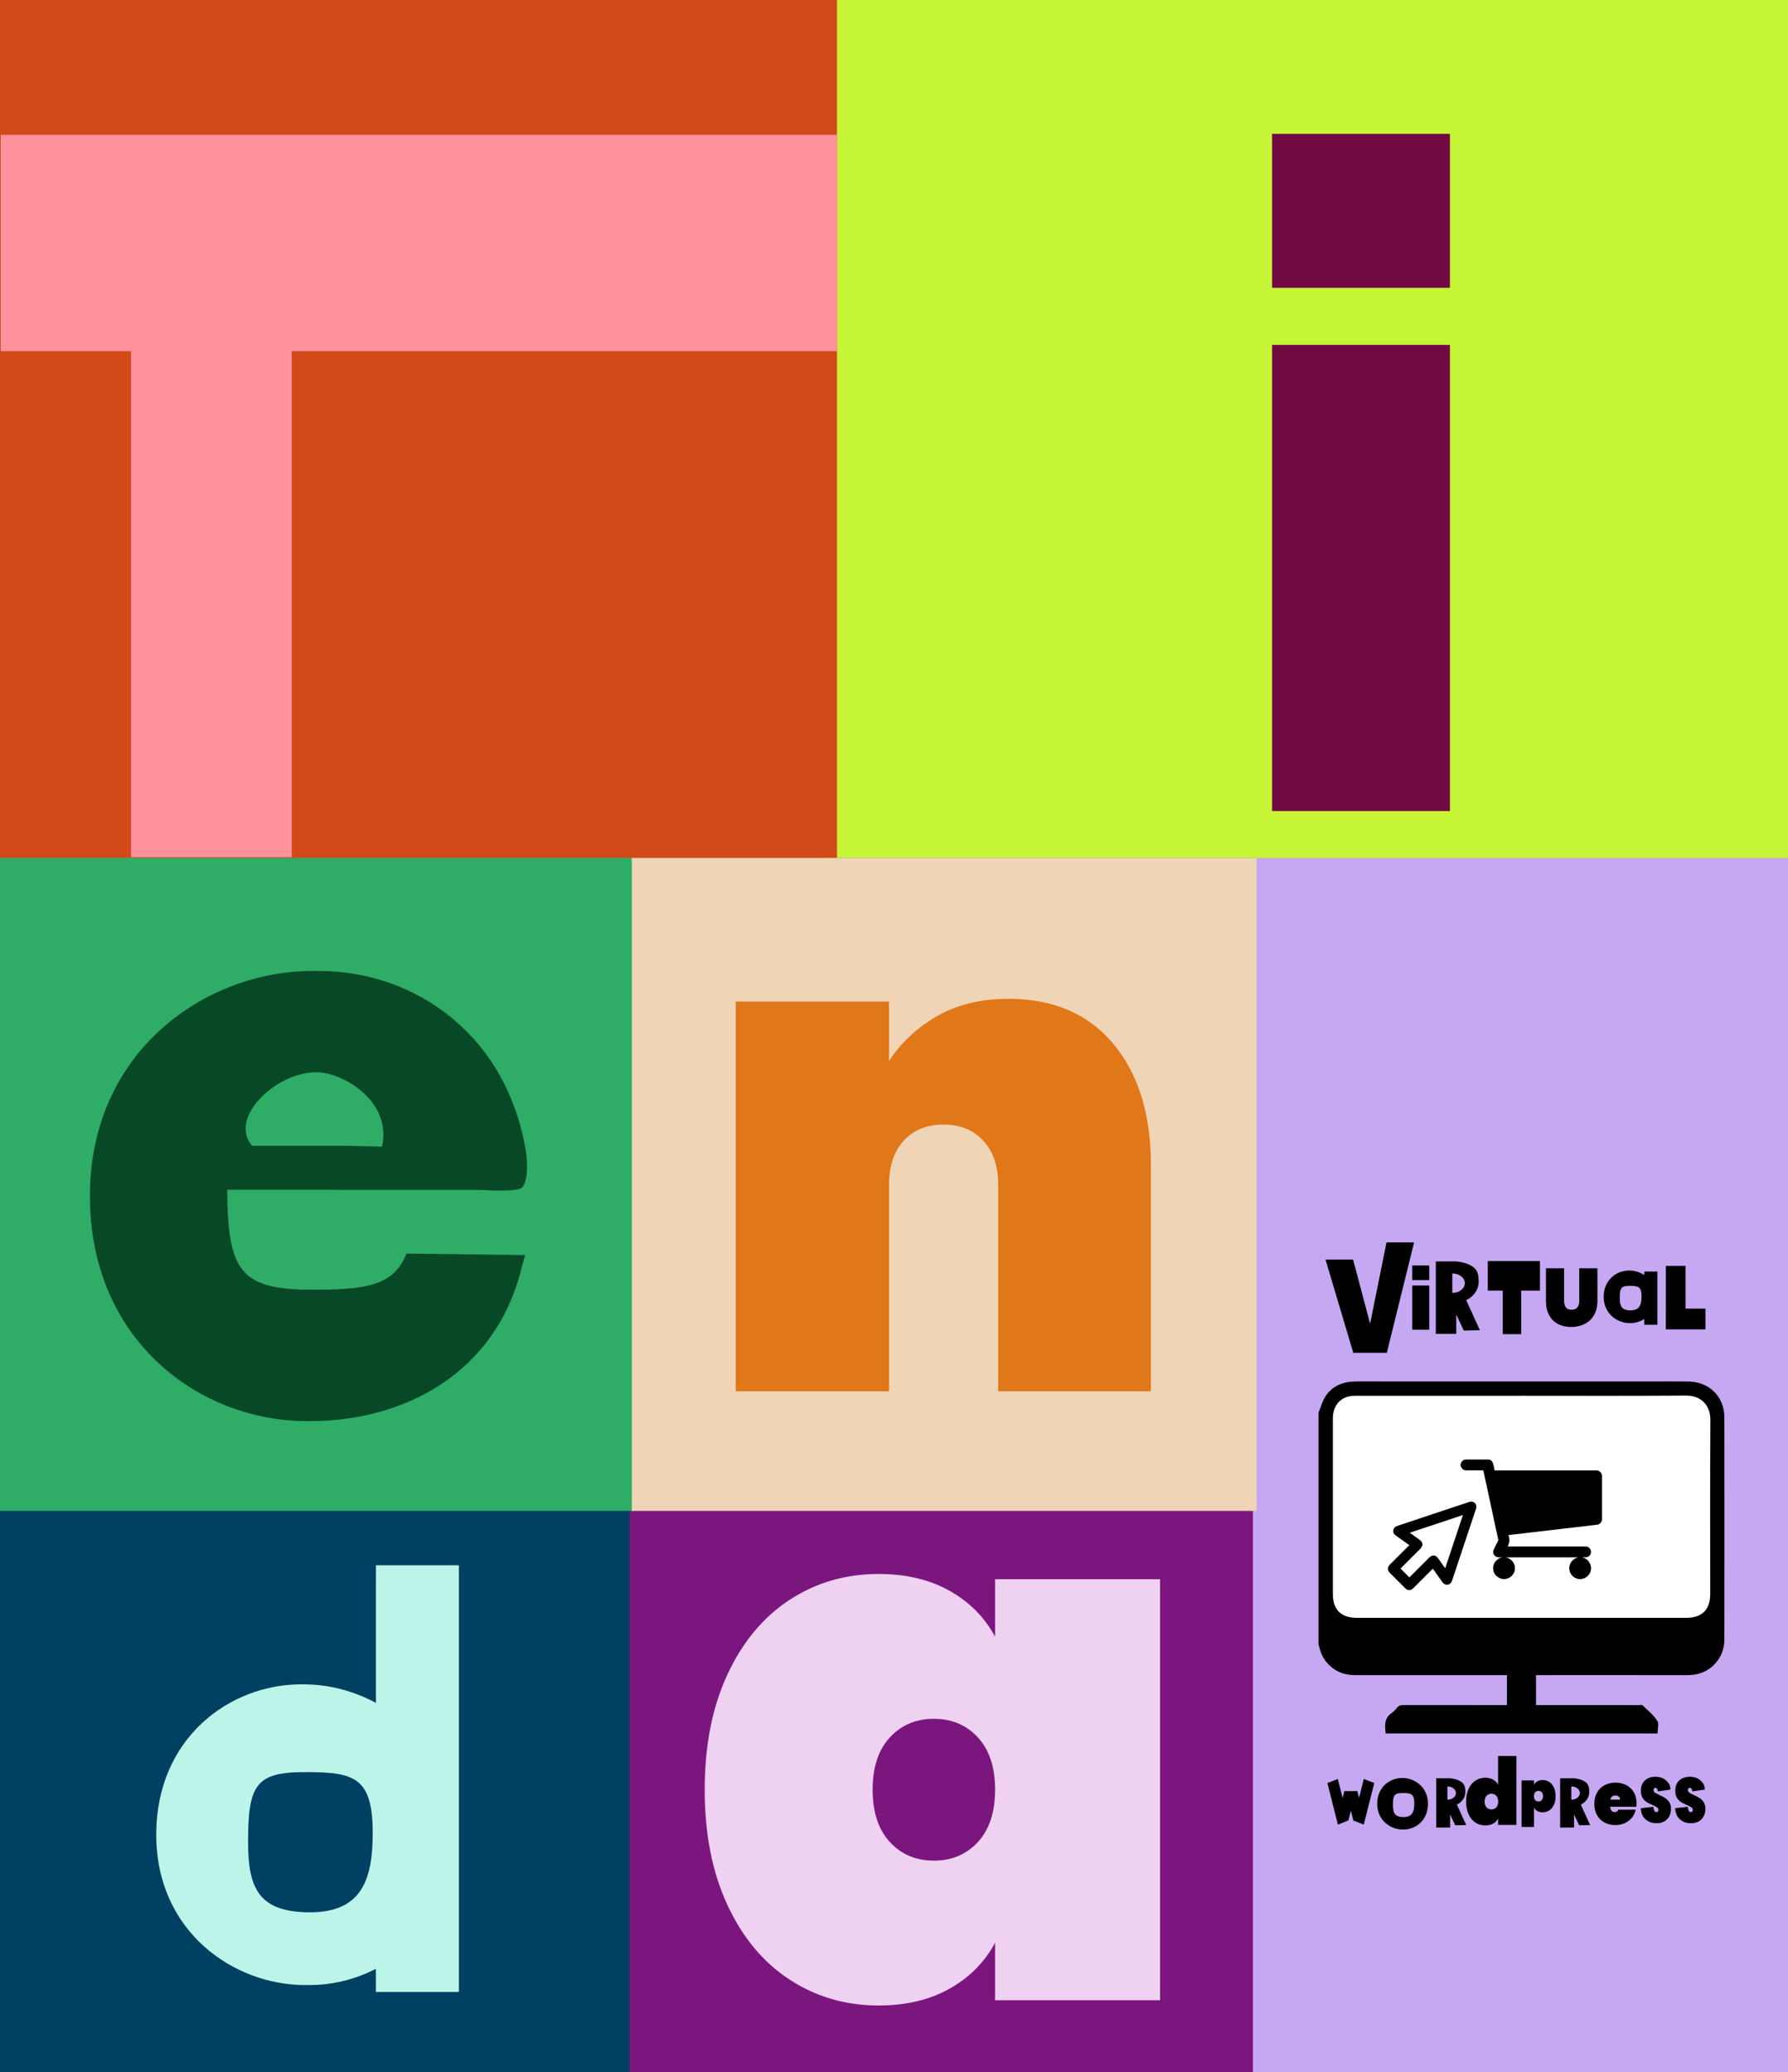
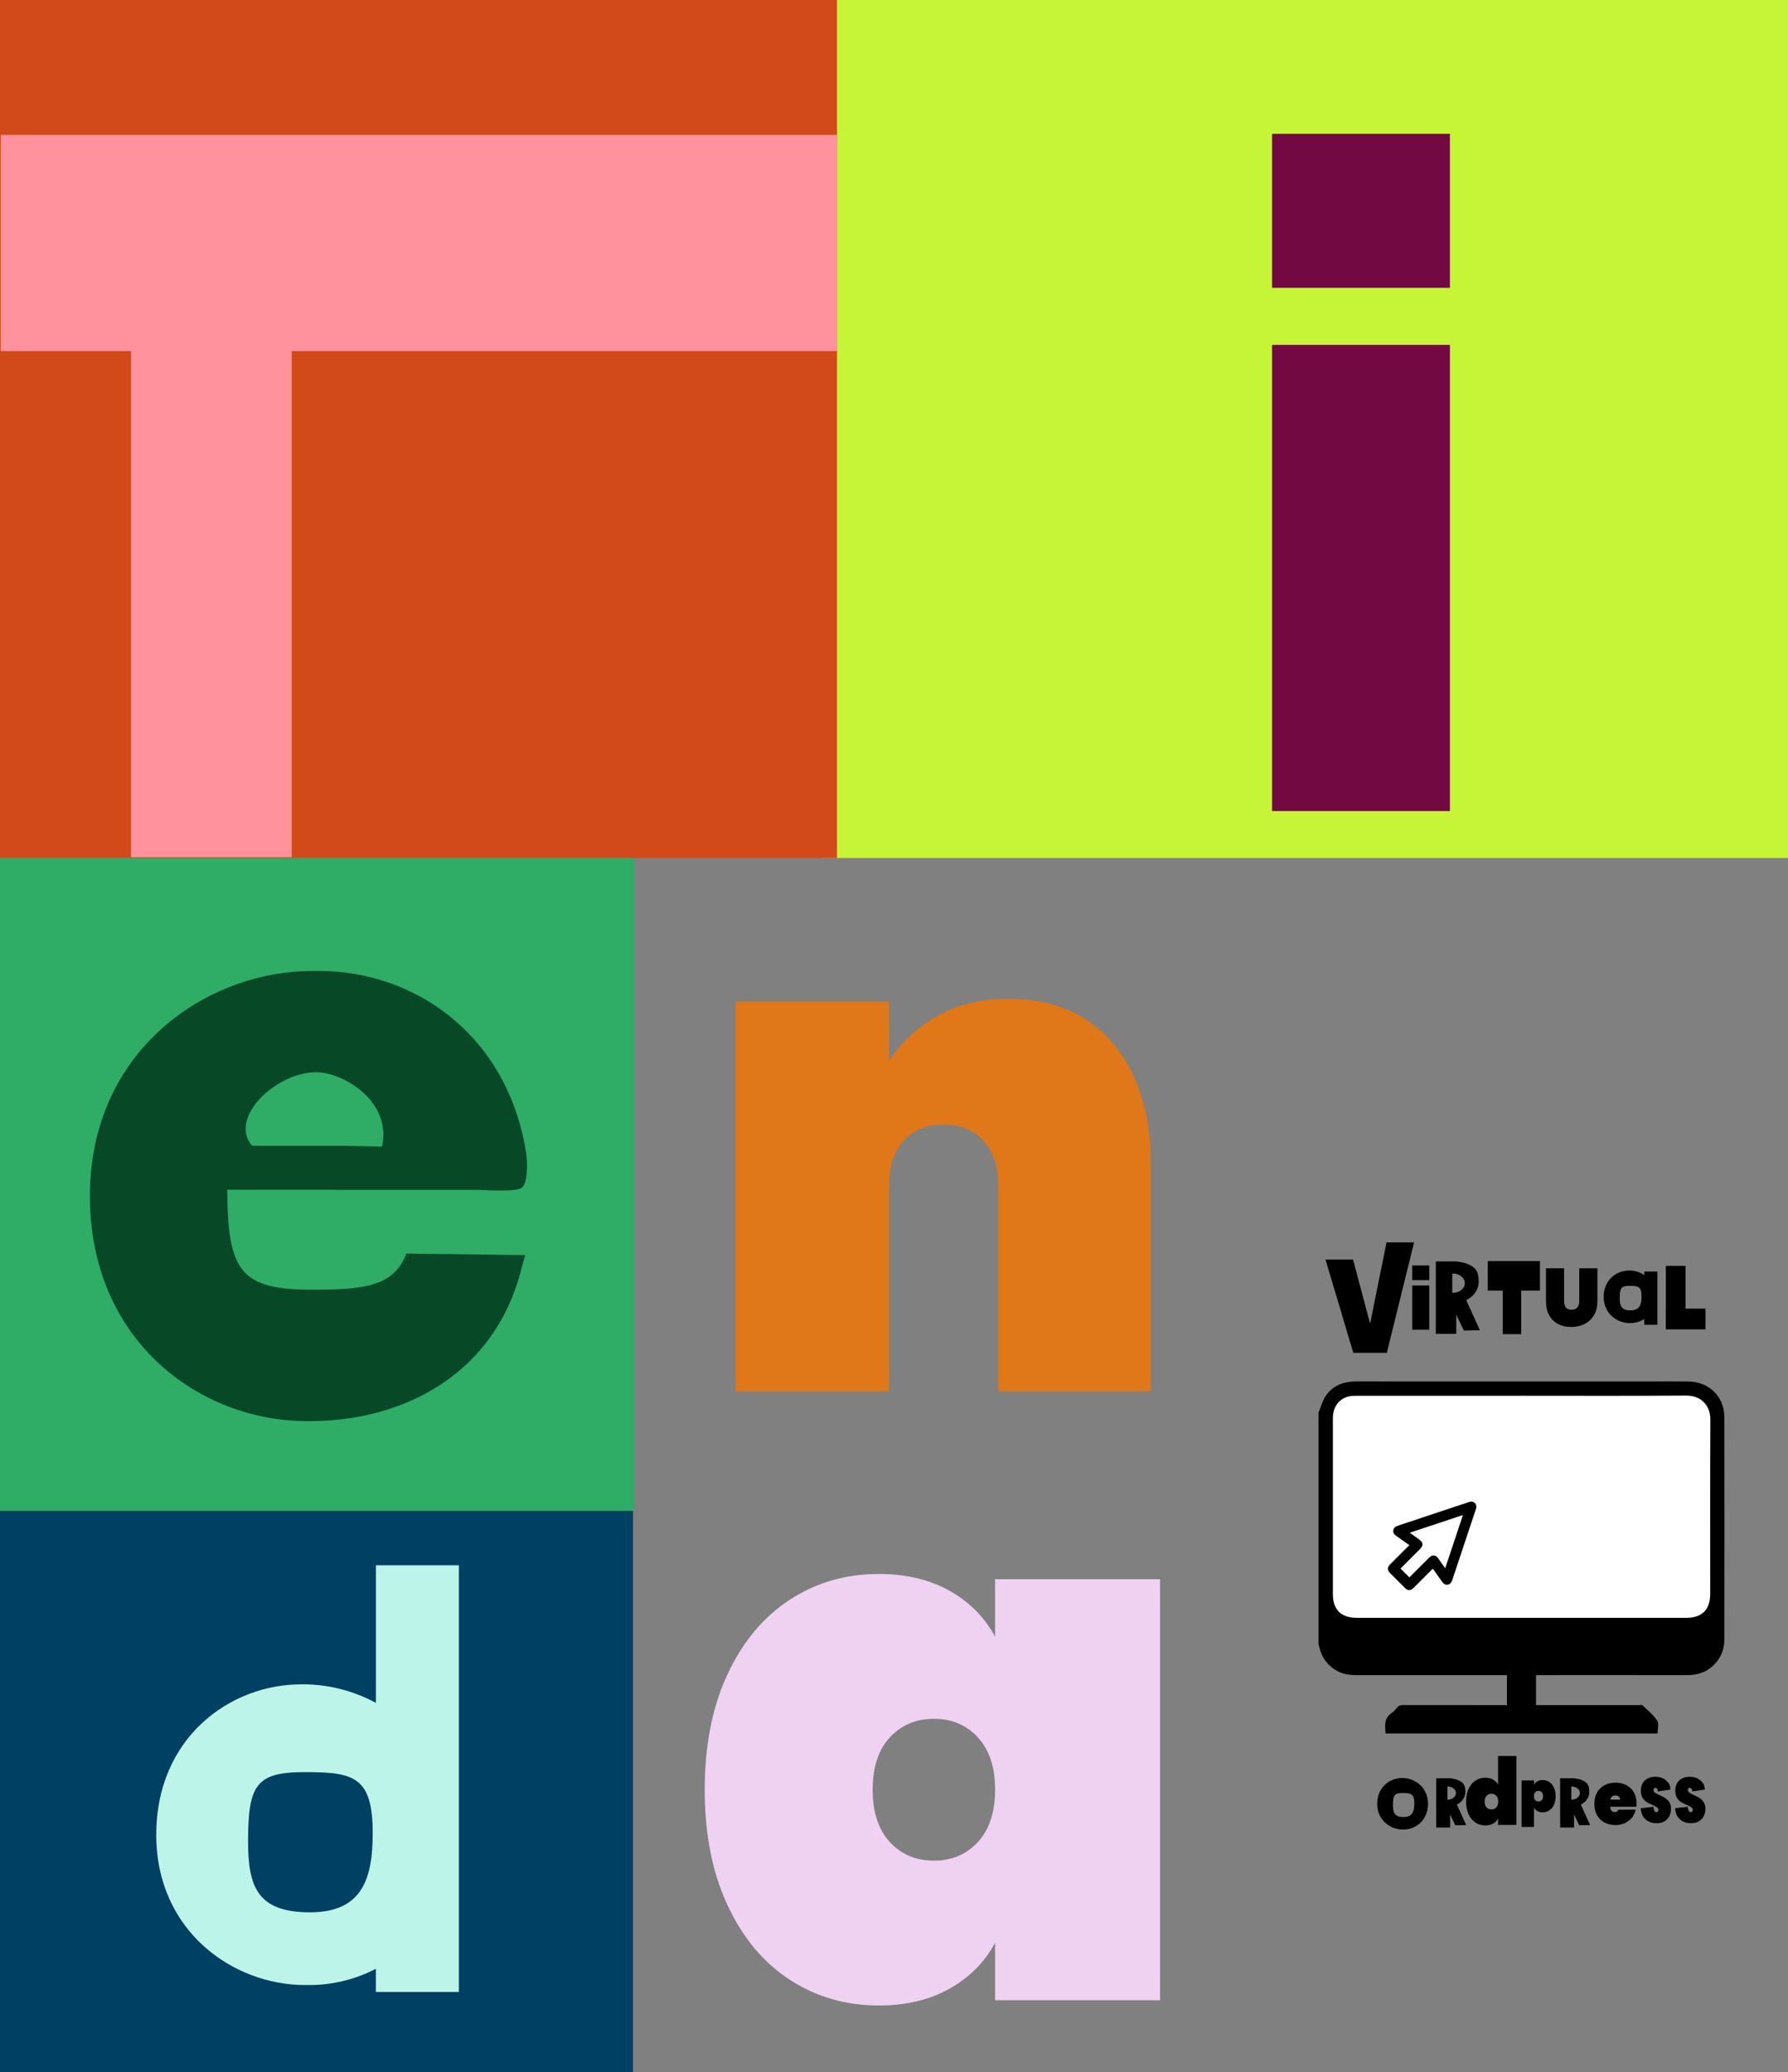
<svg xmlns="http://www.w3.org/2000/svg" id="Capa_1" data-name="Capa 1" version="1.1" viewBox="0 0 535 620">
  <rect x="0" y="0" width="535" height="620" fill="#808080" stroke="none" />
  <defs>
    <style> .cls-1 { fill: #e07719; } .cls-1, .cls-2, .cls-3, .cls-4, .cls-5, .cls-6, .cls-7, .cls-8, .cls-9, .cls-10, .cls-11, .cls-12, .cls-13, .cls-14, .cls-15 { stroke-width: 0px; } .cls-2 { fill: #2fac66; } .cls-3 { fill: #c6f437; } .cls-4 { fill: #004063; } .cls-5 { fill: #c6a7f2; } .cls-6 { fill: #d34a1a; } .cls-7 { fill: #efd4b6; } .cls-8 { fill: #000; } .cls-9 { fill: #bdf4e9; } .cls-10 { fill: #074927; } .cls-11 { fill: #ff929d; } .cls-12 { fill: #7c167f; } .cls-13 { fill: #fff; } .cls-14 { fill: #720943; } .cls-15 { fill: #efd1f2; } </style>
  </defs>
  <rect class="cls-4" y="450.77" width="189.41" height="169.23" />
-   <rect class="cls-12" x="188.39" y="450.37" width="191.61" height="169.63" />
-   <rect class="cls-5" x="374.9" y="252.51" width="160.1" height="367.49" />
  <rect class="cls-3" x="246.25" y="0" width="288.75" height="256.72" />
  <rect class="cls-6" y="0" width="250.45" height="256.72" />
  <rect class="cls-2" y="256.72" width="189.73" height="195.36" />
-   <rect class="cls-7" x="189.05" y="256.72" width="186.93" height="195.36" />
  <g>
    <rect class="cls-14" x="380.62" y="103.19" width="53.22" height="139.48" />
    <rect class="cls-14" x="380.62" y="40.05" width="53.22" height="46.06" />
  </g>
  <path class="cls-15" d="M217.67,500.99c4.54-9.75,10.76-17.2,18.65-22.34,7.89-5.14,16.75-7.71,26.58-7.71,8.19,0,15.26,1.68,21.22,5.03,5.95,3.35,10.5,7.93,13.63,13.74v-17.2h49.36v125.98h-49.36v-17.2c-3.13,5.81-7.67,10.39-13.63,13.74s-13.03,5.03-21.22,5.03c-9.83,0-18.69-2.57-26.58-7.71-7.9-5.14-14.11-12.58-18.65-22.34-4.54-9.75-6.81-21.25-6.81-34.51s2.27-24.76,6.81-34.51h0ZM292.61,519.86c-3.43-3.72-7.82-5.58-13.18-5.58s-9.75,1.86-13.18,5.58c-3.43,3.72-5.14,8.94-5.14,15.64s1.71,11.91,5.14,15.64c3.42,3.72,7.82,5.58,13.18,5.58s9.75-1.86,13.18-5.58c3.42-3.72,5.14-8.94,5.14-15.64s-1.71-11.91-5.14-15.64Z" />
  <g>
    <rect class="cls-13" x="397.57" y="416.34" width="114.87" height="68.61" rx="4.75" ry="4.75" />
    <g>
-       <path class="cls-8" d="M437.05,438.64v-.64c.04-.1.08-.21.13-.31.29-.58.73-.98,1.41-.98,2.23-.01,4.46,0,6.69,0,.64,0,1.11.34,1.37.92.14.32.22.66.3,1.01.1.43.17.87.25,1.3.05,0,.09.01.12.01h30.34c.44,0,.82.15,1.14.45.32.29.46.65.54,1.05v13.28c-.02.06-.04.11-.05.17-.1.64-.71,1.24-1.32,1.3-.68.08-1.37.16-2.05.24-1.56.18-3.11.37-4.67.55-1.12.13-2.25.26-3.37.39-1.22.14-2.45.29-3.67.43-1.09.13-2.17.25-3.26.37-.88.1-1.76.21-2.64.32-.86.1-1.71.21-2.57.3-.99.12-1.99.22-2.98.34-.47.05-.94.12-1.39.18.1.59.32,1.17.28,1.74-.04.56-.33,1.11-.51,1.66h23.27c.67,0,1.15.32,1.46.87.58,1.04-.21,2.36-1.42,2.38h-1.07c1.62.34,2.89,1.85,2.65,3.72-.19,1.5-1.57,2.73-3.14,2.79-1.73.06-3.22-1.31-3.34-3-.11-1.49.82-3.11,2.75-3.5h-21.76c1.82.36,3,1.96,2.71,3.8-.22,1.39-1.5,2.67-3.15,2.7-1.57.02-3.02-1.12-3.28-2.65-.15-.89,0-1.72.53-2.47.52-.73,1.22-1.2,2.11-1.37-.35-.02-.69,0-1.03-.02-.25-.02-.51-.06-.72-.17-.67-.32-1.24-1.15-.73-2.24.39-.83.81-1.64,1.23-2.45.09-.18.11-.33.07-.52-.32-1.44-.63-2.88-.94-4.32-.5-2.32-.99-4.64-1.49-6.96-.3-1.41-.6-2.82-.91-4.23-.34-1.56-.68-3.12-1.01-4.68-.03-.15-.07-.31-.1-.46h-5.11c-.45,0-.86-.11-1.16-.45-.22-.25-.35-.57-.53-.86h.02Z" />
      <path class="cls-8" d="M394.53,491.9v-69.26c.71-1.69,1.17-3.55,2.19-5.03,2.16-3.13,5.39-4.27,9.15-4.27,29.37.02,58.74.01,88.1.01,3.76,0,7.51-.04,11.26.01,6.21.08,10.72,4.54,10.73,10.73.04,22.13.02,44.27,0,66.4,0,2.39-.66,4.6-2.14,6.52-2.3,2.98-5.37,4.22-9.09,4.21-14.55-.03-29.09-.01-43.64-.01h-1.49v8.96h30.9c.32,0,.76-.13.93.03,1.54,1.49,3.28,2.86,4.43,4.62.59.91.1,2.52.1,3.84h-81.35c-.26-2.36-.48-4.62,1.85-6.16.61-.41,1.11-1.01,1.59-1.58.5-.6,1.09-.77,1.86-.76,9.88.02,19.76.01,29.64.01h1.35v-8.96h-44.6c-.79,0-1.58,0-2.37-.09-2.71-.28-4.95-1.48-6.78-3.5-1.49-1.64-2.16-3.63-2.64-5.72h.02ZM455.31,417.63h-49.33c-.79,0-1.6,0-2.35.18-3.06.73-4.81,3.15-4.81,6.59v52.54c0,4.71,2.44,7.13,7.18,7.13h98.55c4.72,0,7.17-2.43,7.17-7.14,0-17.39-.05-34.79.04-52.18.02-4.23-2.76-7.21-7.22-7.18-16.4.12-32.81.05-49.21.05h-.02Z" />
      <path class="cls-8" d="M421.72,462.35c-1.39-.99-2.67-1.93-3.97-2.83-.59-.41-.97-.92-.85-1.67.12-.74.63-1.1,1.32-1.33,7.04-2.34,14.07-4.69,21.11-7.03.33-.11.7-.22,1.04-.19,1.07.1,1.62,1.09,1.26,2.2-.95,2.87-1.91,5.73-2.87,8.6-1.42,4.25-2.84,8.49-4.24,12.74-.22.67-.57,1.17-1.3,1.29-.77.13-1.28-.25-1.71-.86-.91-1.3-1.84-2.58-2.78-3.9-.15.14-.28.26-.4.38l-5.36,5.36c-.89.89-1.72.9-2.6.01l-4.46-4.46c-.85-.86-.85-1.7.01-2.57,1.78-1.79,3.57-3.57,5.36-5.36.13-.12.27-.23.45-.38h-.01ZM421.81,458.59c.99.71,1.89,1.36,2.8,2.01,1.29.92,1.35,1.82.23,2.94l-5.46,5.46c-.12.12-.24.25-.31.33l2.63,2.63c.1-.09.23-.21.35-.33,1.89-1.89,3.78-3.78,5.67-5.66.82-.82,1.84-.74,2.53.2.25.34.49.68.73,1.03.46.65.93,1.3,1.45,2.03,1.78-5.34,3.53-10.59,5.3-15.92-5.35,1.78-10.59,3.52-15.92,5.3v-.02Z" />
    </g>
  </g>
  <polygon class="cls-11" points="250.5 40.36 .21 40.36 .21 105.05 39.21 105.05 39.21 256.47 87.29 256.47 87.29 105.05 250.5 105.05 250.5 40.36" />
  <path class="cls-9" d="M112.48,468.35v41.17c-6.76-3.66-14.31-5.55-21.63-5.55h-.78c-21.27,0-43.32,15.97-43.32,44.99s23.2,44.98,44.47,44.98c.23,0,.46,0,.69-.01.23,0,.46.01.69.01,6.84,0,13.7-1.66,19.87-4.87v6.95h24.84v-127.67h-24.84,0ZM92.76,572.18c-15.62,0-18.53-7.52-18.53-21.16,0-16.99,2.38-20.79,16.97-20.79s20.32,1.28,20.32,18.26c0,13.64-3.13,23.69-18.76,23.69h0Z" />
  <path class="cls-10" d="M121.61,375.07c-3.77,9.84-12.6,10.82-28.21,10.82-21.49,0-25.28-5.53-25.4-29.91h32.5l.08.05h43.3s10.98.77,12.38-.74c2.2-2.37,1.2-10.18,1.2-10.18-5.56-35.44-33.32-54.58-61.94-54.58-.35,0-.69.01-1.03.02-.34,0-.69-.02-1.03-.02-31.84,0-66.56,23.9-66.56,67.33s33,67.34,64.85,67.34h1.16c27.35,0,55.46-13.76,63.26-46.25l.97-3.42-35.51-.45h-.02ZM103.44,342.83h-27.99c-7.44-8.48,7.86-22.75,20.07-21.97,7.82.5,21.8,9,18.77,22.23" />
  <g>
    <path class="cls-8" d="M438.71,388.99c1.93-.81,3.74-2.95,3.74-5.45,0-3.18-.8-4.47-3.96-5.59-.37-.13-2.12-.47-2.65-.53h-6.22v21.69h6.12v-5.75l2.26,4.76,4.81-.1-4.1-9.03h0ZM434.62,386.84h-.07v-5.81h.07c2.03,0,3.68,1.3,3.68,2.91s-1.65,2.91-3.68,2.91h0Z" />
    <polygon class="cls-8" points="460.78 377.33 445.17 377.33 445.17 386.16 449.65 386.16 449.65 399.19 455.17 399.19 455.17 386.16 460.78 386.16 460.78 377.33" />
    <polygon class="cls-8" points="504.33 391.55 504.33 378.76 498.46 378.76 498.46 391.55 498.44 391.55 498.44 397.76 510.3 397.76 510.3 391.55 504.33 391.55" />
    <g>
      <rect class="cls-8" x="422.57" y="384.63" width="5.08" height="13.24" />
      <rect class="cls-8" x="422.57" y="378.64" width="5.08" height="4.37" />
    </g>
    <path class="cls-8" d="M468,379.48v9.8c0,.8.18,1.44.53,1.9.35.47.92.7,1.71.7s1.37-.23,1.74-.7c.38-.47.56-1.1.56-1.9v-9.8h5.43v9.8c0,1.65-.34,3.07-1.03,4.24-.69,1.17-1.63,2.05-2.82,2.64-1.2.59-2.53.88-4,.88s-2.78-.29-3.92-.88-2.03-1.46-2.66-2.63c-.64-1.16-.96-2.58-.96-4.25v-9.8h5.43,0Z" />
    <path class="cls-8" d="M423.12,371.74l-8.16,33.04h-10.03l-8.32-27.92h8.25l5.1,19.2,4.91-24.32h8.25Z" />
    <path class="cls-8" d="M491.99,380.44v1.07c-1.33-.9-2.91-1.36-4.43-1.36h-.14c-3.72,0-7.57,2.79-7.57,7.87s4.06,7.86,7.77,7.86h.24c1.44,0,2.89-.42,4.12-1.23v1.73h3.94v-15.93h-3.94.01ZM487.9,392.07c-2.73,0-3.24-1.31-3.24-3.7,0-2.97.42-3.64,2.97-3.64s3.55.22,3.55,3.19c0,2.38-.55,4.14-3.28,4.14h0Z" />
  </g>
  <path class="cls-1" d="M333.1,312.3c7.51,8.96,11.27,21.09,11.27,36.38v67.6h-45.69v-61.81c0-5.51-1.48-9.89-4.44-13.13-2.97-3.24-6.93-4.86-11.89-4.86s-9.1,1.62-11.99,4.86c-2.89,3.24-4.34,7.62-4.34,13.13v61.81h-45.89v-116.59h45.89v17.78c3.58-5.51,8.37-9.99,14.37-13.44,6-3.44,13.13-5.17,21.4-5.17,13.37,0,23.81,4.48,31.32,13.44h0Z" />
  <g>
    <path class="cls-8" d="M435.92,539.93c1.31-.55,2.54-2,2.54-3.7,0-2.16-.55-3.04-2.69-3.8-.25-.09-1.44-.32-1.8-.36-.02,0-.03,0-.05,0h-.02s-4.16,0-4.16,0v14.74h4.16v-3.91l1.54,3.24,3.27-.07-2.79-6.14ZM433.14,538.47s-.03,0-.05,0v-3.95s.03,0,.05,0c1.38,0,2.5.88,2.5,1.98s-1.12,1.98-2.5,1.98Z" />
    <path class="cls-8" d="M473,539.93c1.31-.55,2.54-2,2.54-3.7,0-2.16-.55-3.04-2.69-3.8-.25-.09-1.44-.32-1.8-.36-.02,0-.03,0-.05,0h-.02s-4.16,0-4.16,0v14.74h4.16v-3.91l1.54,3.24,3.27-.07-2.79-6.14ZM470.22,538.47s-.03,0-.05,0v-3.95s.03,0,.05,0c1.38,0,2.5.88,2.5,1.98s-1.12,1.98-2.5,1.98Z" />
    <path class="cls-8" d="M492.37,544.36c-.87-.76-1.35-1.87-1.42-3.33l3.77-.42c.05.78.31,1.59.83,1.59.19,0,.35-.05.48-.16s.2-.28.2-.51c0-.32-.14-.58-.43-.77-.29-.2-.73-.42-1.33-.68-.72-.31-1.31-.6-1.79-.9-.47-.29-.88-.72-1.21-1.28-.34-.56-.5-1.28-.49-2.16,0-.88.19-1.63.56-2.24.38-.62.89-1.09,1.54-1.4.65-.32,1.38-.48,2.2-.48,1.38,0,2.47.38,3.28,1.15.81.76,1.2,1.3,1.25,2.69l-3.76.54c-.01-.38-.09-.66-.24-.82-.15-.17-.33-.25-.54-.25-.15,0-.27.06-.36.18-.1.12-.14.29-.14.51,0,.31.14.56.42.75.28.2.73.44,1.34.72.71.32,1.29.62,1.75.92.46.29.86.7,1.2,1.22.34.52.51,1.18.51,1.97,0,.83-.17,1.57-.51,2.23-.34.66-.83,1.17-1.48,1.54-.65.37-1.41.55-2.3.55-1.34,0-2.45-.38-3.33-1.14Z" />
    <path class="cls-8" d="M502.66,544.36c-.87-.76-1.35-1.87-1.42-3.33l3.77-.42c.05.78.31,1.59.83,1.59.19,0,.35-.05.48-.16s.2-.28.2-.51c0-.32-.14-.58-.43-.77-.29-.2-.73-.42-1.33-.68-.72-.31-1.31-.6-1.79-.9-.47-.29-.88-.72-1.21-1.28-.34-.56-.5-1.28-.49-2.16,0-.88.19-1.63.56-2.24.38-.62.89-1.09,1.54-1.4.65-.32,1.38-.48,2.2-.48,1.38,0,2.47.38,3.28,1.15.81.76,1.2,1.3,1.25,2.69l-3.76.54c-.01-.38-.09-.66-.24-.82-.15-.17-.33-.25-.54-.25-.15,0-.27.06-.36.18-.1.12-.14.29-.14.51,0,.31.14.56.42.75.28.2.73.44,1.34.72.71.32,1.29.62,1.75.92.46.29.86.7,1.2,1.22.34.52.51,1.18.51,1.97,0,.83-.17,1.57-.51,2.23-.34.66-.83,1.17-1.48,1.54-.65.37-1.41.55-2.3.55-1.34,0-2.45-.38-3.33-1.14Z" />
    <path class="cls-8" d="M419.65,531.99s-.04,0-.07,0c-.02,0-.04,0-.07,0-3.65,0-7.43,2.74-7.43,7.71s3.98,7.71,7.62,7.71c.04,0,.08,0,.12,0,.04,0,.08,0,.12,0,3.65,0,7.34-2.74,7.34-7.71s-3.99-7.71-7.64-7.71ZM419.97,543.68c-2.68,0-3.18-1.29-3.18-3.63,0-2.91.41-3.56,2.91-3.56s3.48.22,3.48,3.13c0,2.34-.54,4.06-3.22,4.06Z" />
-     <polygon class="cls-8" points="408.08 532.28 406.65 537.94 406.14 535.89 404.09 535.94 402.26 535.91 401.74 537.99 400.3 532.28 397.18 533.5 400.32 545.93 403.43 544.71 403.46 544.72 404.2 541.78 404.94 544.7 404.95 544.7 404.94 544.71 408.06 545.93 411.2 533.5 408.08 532.28" />
    <path class="cls-8" d="M460,532.98c.44-.25.96-.38,1.58-.38.73,0,1.4.19,1.99.58.59.38,1.05.94,1.39,1.67.34.73.51,1.59.51,2.58s-.17,1.85-.51,2.58c-.34.73-.8,1.28-1.39,1.67-.59.38-1.25.58-1.99.58-.61,0-1.14-.13-1.58-.38-.44-.25-.78-.59-1.01-1.03v5.79h-3.7v-13.92h3.7v1.28c.23-.43.57-.78,1.01-1.03ZM461.32,536.26c-.26-.28-.58-.42-.98-.42s-.73.14-.98.42c-.26.28-.38.67-.38,1.17s.13.89.38,1.17c.26.28.58.42.98.42s.73-.14.98-.42c.26-.28.38-.67.38-1.17s-.13-.89-.38-1.17Z" />
    <path class="cls-8" d="M446.76,545.63c-.65.37-1.43.56-2.33.56-1.09,0-2.07-.28-2.94-.85-.87-.57-1.56-1.39-2.06-2.47-.5-1.08-.75-2.35-.75-3.82s.25-2.74.75-3.82c.5-1.08,1.19-1.9,2.06-2.47.87-.57,1.85-.85,2.94-.85.91,0,1.68.19,2.33.56.65.37,1.15.88,1.49,1.52v-8.57h5.49v20.61h-5.49v-1.9c-.35.64-.84,1.15-1.49,1.52ZM444.8,540.78c.38.41.86.62,1.46.62s1.08-.21,1.46-.62c.38-.41.57-.99.57-1.73s-.19-1.32-.57-1.73c-.38-.41-.86-.62-1.46-.62s-1.08.21-1.46.62c-.38.41-.57.99-.57,1.73s.19,1.32.57,1.73Z" />
    <path class="cls-8" d="M489.62,540.59h-7.83c.07,1.07.52,1.6,1.34,1.6.53,0,.91-.24,1.14-.72h5.16c-.18.88-.55,1.66-1.11,2.36-.56.69-1.27,1.24-2.13,1.65-.86.4-1.8.6-2.82.6-1.23,0-2.32-.26-3.28-.77-.96-.51-1.7-1.25-2.24-2.21-.53-.96-.8-2.08-.8-3.37s.27-2.41.8-3.37c.53-.96,1.28-1.69,2.24-2.21.96-.51,2.05-.77,3.28-.77s2.32.25,3.28.76c.96.5,1.7,1.23,2.24,2.16.53.94.8,2.04.8,3.31,0,.34-.02.66-.07.97ZM484.75,538.47c0-.41-.13-.72-.39-.93-.26-.21-.59-.32-.99-.32-.86,0-1.37.42-1.51,1.25h2.9Z" />
  </g>
</svg>